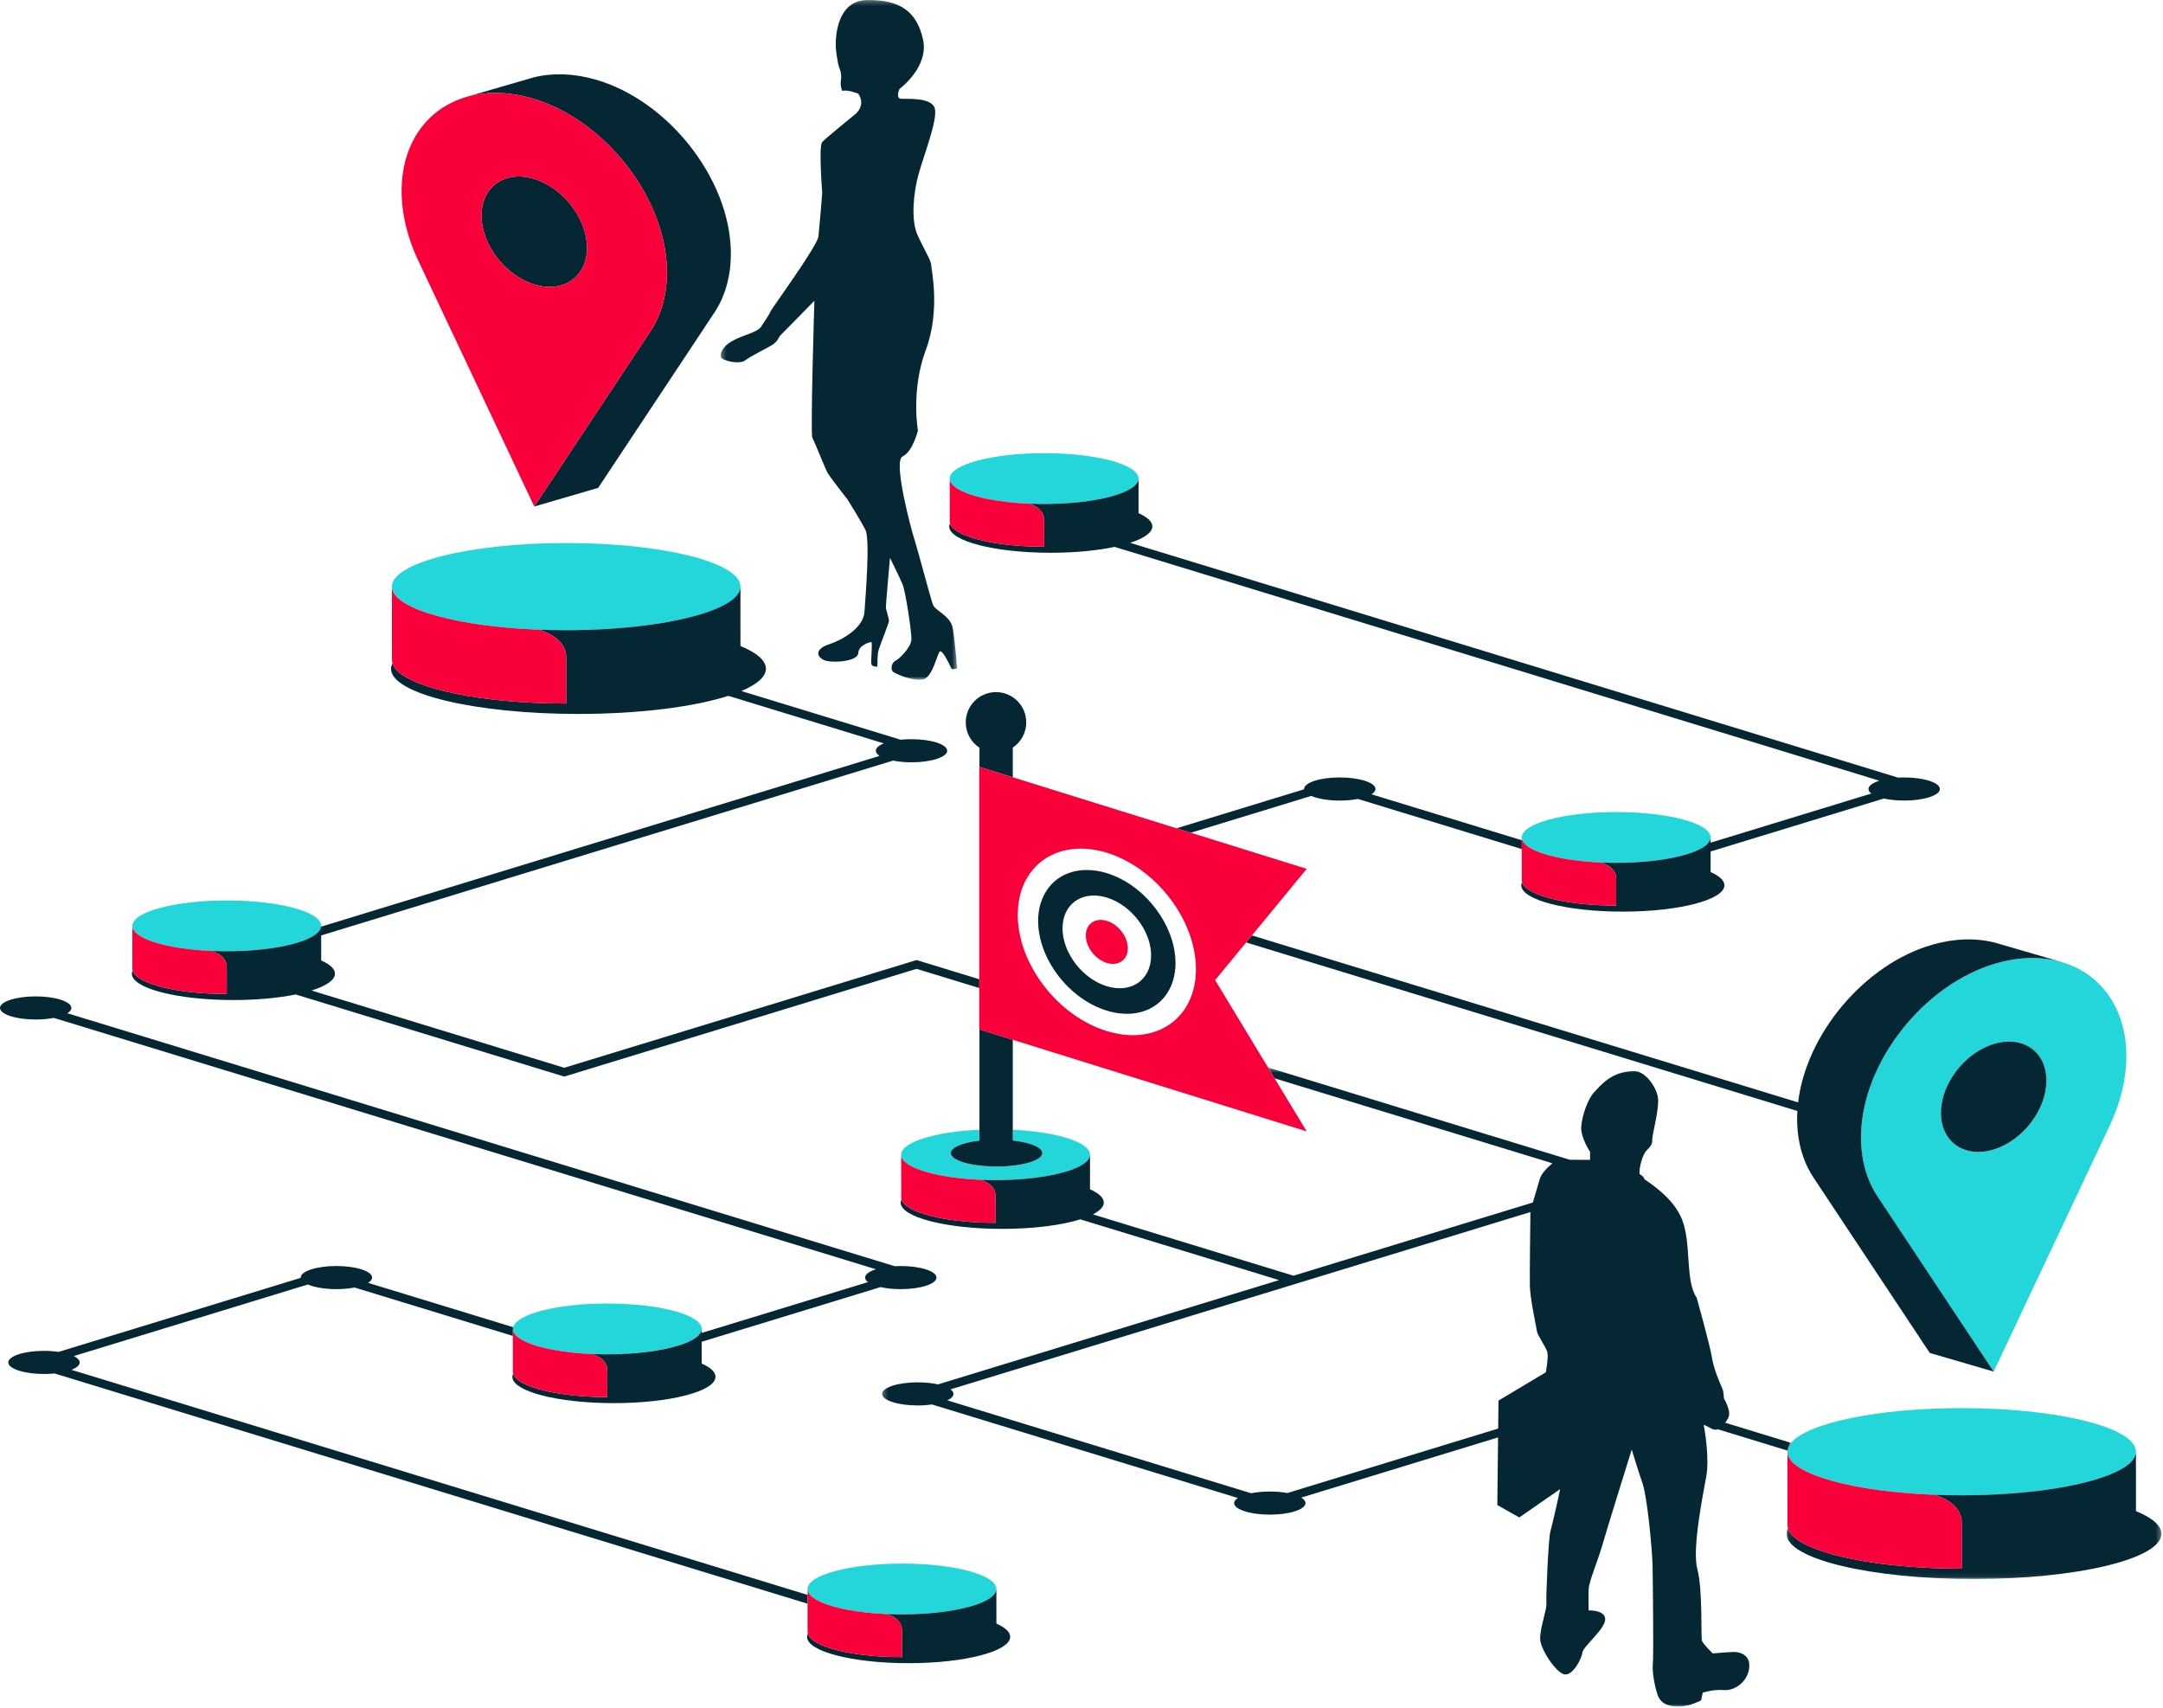
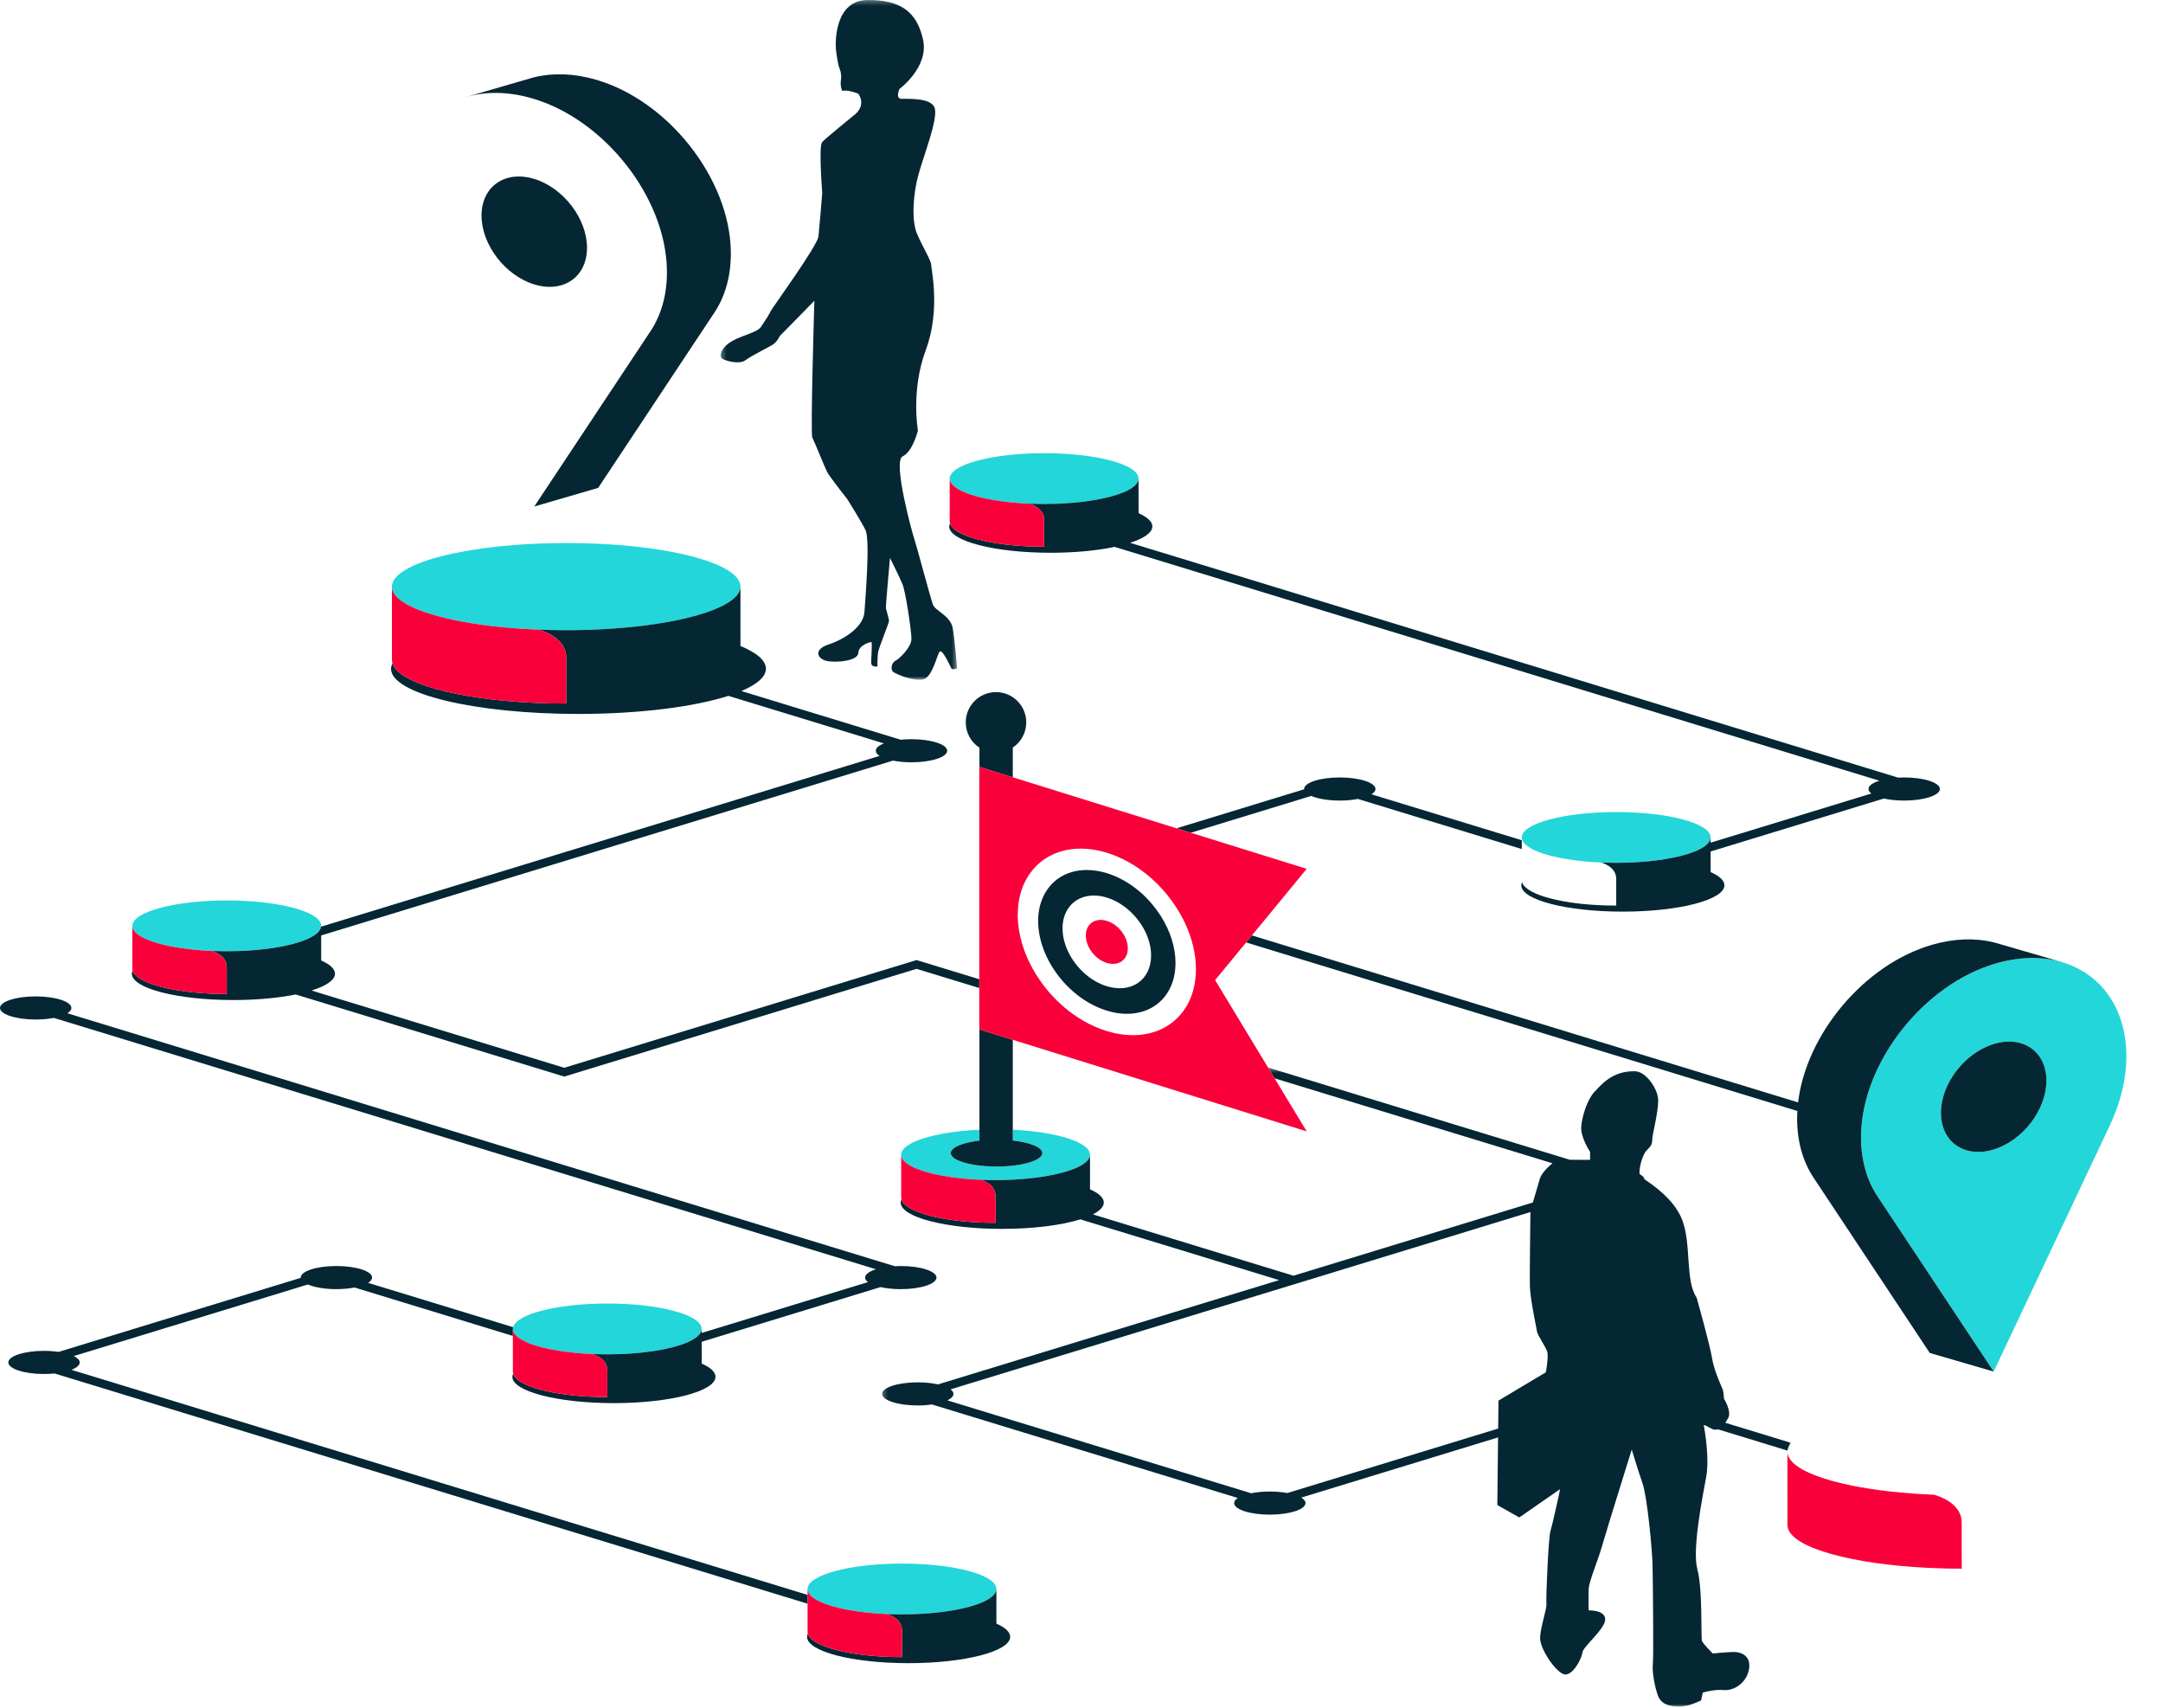
<svg xmlns="http://www.w3.org/2000/svg" height="349" viewBox="0 0 442 349" width="442">
  <mask id="a" fill="#fff">
    <path d="m.274.281h48.302v138.903h-48.302z" fill="#fff" fill-rule="evenodd" />
  </mask>
  <mask id="b" fill="#fff">
    <path d="m.252.411h185.744v130.589h-185.744z" fill="#fff" fill-rule="evenodd" />
  </mask>
  <mask id="c" fill="#fff">
-     <path d="m.075.9h76.604v26.032h-76.604z" fill="#fff" fill-rule="evenodd" />
-   </mask>
+     </mask>
  <g fill="none" fill-rule="evenodd" transform="translate(0 -1)">
    <path d="m407.401 214.327c5.951-1.821 10.776 1.53 10.776 7.482 0 5.953-4.825 12.253-10.776 14.074-5.952 1.819-10.777-1.53-10.777-7.483 0-5.952 4.825-12.254 10.777-14.073zm-.001 66.936.001.001 23.742-50.323c2.144-4.539 3.367-9.376 3.367-14.124 0-9.834-5.237-16.837-13.071-19.194-3.959-1.191-8.578-1.2-13.523.22-14.755 4.237-27.319 20.137-27.619 34.985-.101 4.991 1.132 9.277 3.362 12.63z" fill="#23d6d9" />
-     <path d="m400.857 288.724c-17.175.007-31.508 3.055-34.861 7.104-.424.512-.663 1.041-.72 1.581-.009.079-.024.157-.024.237 0 .002.001.003.001.005v-.004c0 .307.062.611.184.91.061.147.139.294.227.438.027.044.058.088.088.131.07.106.146.21.232.314.036.044.072.089.11.133.105.118.22.236.343.352.024.024.046.047.071.07.156.143.326.284.508.422.033.027.071.052.106.078.153.113.315.226.487.337.053.035.106.069.161.103.179.113.367.225.565.335.038.021.075.043.114.065.495.271 1.043.535 1.64.79.042.018.086.037.129.054.27.114.549.226.838.336.037.015.074.029.112.043 1.003.378 2.12.736 3.336 1.07.027.008.053.015.08.022 1.232.337 2.567.65 3.992.935.019.004.038.008.056.012.469.094.948.185 1.436.273.005 0 .011.001.017.002.612.111 1.239.215 1.879.316l.039.006c1.266.198 2.584.376 3.95.533.049.006.097.011.146.017.769.087 1.557.166 2.354.239 1.004.093 2.023.178 3.066.248.051.004.101.007.151.011.989.065 2 .116 3.021.16.164.008.32.019.485.026l-.004-.009c1.824.073 3.682.12 5.589.12.035 0 .07.001.104.001.019 0 .037-.001.056-.001 1.407 0 2.79-.027 4.153-.068v.003c3.835-.114 7.483-.381 10.846-.775 12.138-1.423 20.552-4.506 20.55-8.081-.002-4.919-15.945-8.902-35.613-8.894" fill="#23d6d9" />
    <path d="m115.691 111.957c-19.665.008-35.606 4.003-35.604 8.922v.005-.004c0 .307.063.611.184.91.061.148.139.294.228.439.026.044.057.087.087.131.07.105.147.209.232.313.036.045.072.089.111.133.105.118.219.236.342.353.025.023.047.047.072.07.156.142.325.283.507.422.034.026.071.051.107.077.153.114.315.226.486.338.053.034.107.069.161.102.18.113.368.225.566.335.038.022.074.044.113.065.496.271 1.043.535 1.64.79.043.019.086.037.129.055.271.113.549.226.838.336.038.014.074.028.113.042 1.003.378 2.12.736 3.336 1.071.026.007.052.014.079.021 1.233.337 2.568.65 3.993.936.018.004.038.008.055.011.47.094.948.185 1.436.273.006 0 .012.002.017.003.612.11 1.239.215 1.879.315.014.002.027.004.04.007 1.265.197 2.584.375 3.95.532.048.006.096.011.145.017.769.087 1.558.166 2.354.239 1.004.094 2.023.178 3.066.248l.152.011c1.147.076 2.316.139 3.506.186l-.004-.009c1.824.073 3.681.121 5.589.121h.104.055c1.408-.001 2.79-.027 4.153-.068v.003c3.836-.115 7.484-.381 10.846-.775 12.139-1.424 20.552-4.507 20.55-8.081-.002-4.92-15.945-8.903-35.613-8.895" fill="#23d6d9" />
    <path d="m213.359 93.601c-10.655.005-19.293 2.333-19.292 5.199v.002-.002c.001.179.034.356.101.531.048.13.123.258.207.385.019.03.041.061.062.091.091.124.193.247.317.367.015.015.035.031.051.046.115.108.243.215.382.319.039.03.078.06.12.09.158.113.328.223.515.332.043.026.091.05.135.075.16.09.328.177.506.264.061.03.121.06.184.09.214.099.441.196.677.292.076.03.156.06.234.09.194.074.395.147.603.218.081.028.161.057.244.085.262.086.535.169.815.25.109.031.219.062.329.092.23.063.466.125.706.185.092.023.18.046.274.069.309.074.628.144.953.212.127.027.254.052.383.078.137.028.278.053.418.079.612.116 1.244.225 1.906.321.007.001.013.002.02.003.666.096 1.36.179 2.07.255.146.015.293.031.441.045.425.042.859.079 1.297.113.153.012.302.025.455.036.593.041 1.195.077 1.809.103l-.002-.005c.988.043 1.994.07 3.027.07.02 0 .038.001.057.001.01 0 .019-.001.03-.001.763 0 1.512-.015 2.25-.04v.002c2.078-.066 4.055-.221 5.877-.451 6.577-.83 11.135-2.626 11.134-4.709-.001-2.866-8.639-5.186-19.295-5.182" fill="#23d6d9" />
    <path d="m330.259 166.929c-10.655.004-19.292 2.332-19.291 5.198v.003-.002c0 .179.034.356.101.53.048.13.122.258.207.385.019.031.04.061.062.092.091.124.193.246.317.367.015.015.035.031.051.046.115.108.242.214.382.318.039.031.078.061.12.091.157.112.327.223.513.331.045.026.094.052.14.078.158.088.326.175.502.261.061.031.122.061.185.09.214.1.44.197.677.292.076.031.156.061.234.091.194.074.395.146.602.218.082.028.161.056.245.084.262.086.534.17.815.251.108.031.219.061.329.092.23.063.465.124.706.185.092.022.18.046.274.068.307.074.626.144.951.212.127.027.257.053.388.08.135.027.275.052.413.077.611.116 1.242.225 1.902.321.009.001.018.003.028.004.665.096 1.359.179 2.069.255.145.015.292.03.438.045.428.042.863.079 1.303.113.15.012.297.025.449.035.062.005.127.007.19.011.533.036 1.07.07 1.621.093l-.002-.005c.987.042 1.994.07 3.027.07h.057.03c.762 0 1.511-.016 2.249-.04v.002c2.078-.067 4.056-.222 5.877-.452 5.21-.657 9.143-1.921 10.557-3.453.371-.402.578-.822.578-1.255-.001-2.866-8.64-5.187-19.296-5.182" fill="#23d6d9" />
    <path d="m206.959 231.844v2.201c3.523.394 6.031 1.394 6.031 2.568 0 1.519-4.187 2.75-9.353 2.75-.219 0-.433-.006-.649-.01-4.861-.098-8.705-1.285-8.705-2.74 0-1.156 2.428-2.143 5.864-2.55v-2.225c-9.083.425-16 2.552-15.999 5.115v.003-.002c0 .179.035.356.101.531.049.13.122.258.207.385.021.03.04.06.063.091.09.124.194.246.317.367.016.016.035.031.052.047.114.108.242.213.381.318.04.03.079.06.12.09.158.113.328.224.513.332.044.026.092.051.138.076.159.09.327.177.505.263.06.03.12.06.183.089.213.1.44.197.677.293.077.03.158.06.238.091.192.073.392.146.598.217.082.028.161.056.245.084.262.087.536.17.817.251.107.032.218.062.328.092.228.063.464.125.704.185.093.023.183.046.276.069.309.074.628.144.953.212.126.027.253.053.381.078.137.028.28.053.42.079.612.116 1.243.225 1.906.321.006.001.012.002.019.003.667.097 1.362.18 2.073.255.145.015.289.03.436.045.426.042.861.079 1.301.113.152.012.3.025.455.036.568.04 1.147.073 1.736.099.024.002.047.004.071.005l-.002-.006c.988.043 1.995.071 3.029.071h.055.031c.762-.001 1.511-.017 2.25-.041v.002c2.078-.066 4.054-.221 5.877-.451 2.875-.363 5.364-.91 7.255-1.586.001 0 .003-.001.004-.001 2.433-.869 3.875-1.95 3.875-3.122-.002-2.542-6.803-4.651-15.777-5.093" fill="#23d6d9" />
    <path d="m124.09 267.357c-10.204.004-18.535 2.141-19.225 4.839-.03.119-.067.238-.066.359v.001c0 .179.033.356.1.53.048.13.123.258.207.385.02.031.041.062.062.092.092.124.194.246.318.367.015.016.035.031.051.046.114.108.242.214.381.318.017.013.034.026.051.039.023.017.046.035.07.051.157.114.328.224.514.332.043.027.092.051.137.077.158.088.327.176.504.262.061.031.121.061.184.09.214.1.441.197.677.292.076.03.157.061.235.091.194.074.395.146.602.218.082.028.161.056.245.085.262.086.534.169.815.25.108.031.218.061.329.092.229.063.465.124.706.185.091.022.18.046.273.068.309.075.629.145.954.213.126.027.254.052.382.078.137.028.279.052.418.078.612.117 1.244.225 1.906.322.007.001.014.002.02.003.078.01.164.018.242.029.592.083 1.201.159 1.828.226.146.015.293.031.441.045.426.041.859.079 1.297.113.153.012.302.025.456.036.593.041 1.195.077 1.808.103l-.002-.005c.988.043 1.994.07 3.028.07.019 0 .037.001.056.001.011 0 .02-.001.03-.001.763 0 1.512-.016 2.25-.04v.002c2.078-.067 4.056-.222 5.877-.451 5.579-.704 9.693-2.105 10.818-3.784.2-.3.317-.609.317-.925-.001-2.866-8.64-5.187-19.296-5.182" fill="#23d6d9" />
-     <path d="m46.333 184.996c-10.655.004-19.292 2.332-19.291 5.198v.003-.002c0 .179.034.356.101.53.048.13.122.258.207.385.019.031.04.061.062.092.091.124.193.246.317.367.015.015.035.031.051.046.115.108.243.214.382.318.039.031.078.061.12.091.158.112.328.223.514.332.044.025.093.05.138.076.158.089.327.176.503.262.061.03.122.06.184.09.215.1.441.197.678.292.076.031.157.061.236.091.194.074.393.146.6.217.082.029.16.057.245.085.262.086.535.17.816.251.108.031.218.061.327.091.23.064.465.125.706.185.092.023.181.047.276.07.307.074.628.144.952.212.127.027.254.052.383.078.137.027.278.053.418.079.612.116 1.244.224 1.906.32.006.001.013.003.02.004.666.096 1.36.179 2.07.255.146.015.293.03.441.045.425.042.859.079 1.297.113.153.012.302.025.455.035.593.042 1.195.078 1.809.104l-.002-.005c.987.042 1.994.07 3.027.07h.057.03c.763 0 1.512-.016 2.249-.04v.002c2.079-.067 4.056-.222 5.878-.452 6.392-.806 10.863-2.526 11.11-4.534.008-.058.024-.115.024-.174-.001-2.866-8.64-5.187-19.296-5.182" fill="#23d6d9" />
+     <path d="m46.333 184.996c-10.655.004-19.292 2.332-19.291 5.198v.003-.002c0 .179.034.356.101.53.048.13.122.258.207.385.019.031.04.061.062.092.091.124.193.246.317.367.015.015.035.031.051.046.115.108.243.214.382.318.039.031.078.061.12.091.158.112.328.223.514.332.044.025.093.05.138.076.158.089.327.176.503.262.061.03.122.06.184.09.215.1.441.197.678.292.076.031.157.061.236.091.194.074.393.146.6.217.082.029.16.057.245.085.262.086.535.17.816.251.108.031.218.061.327.091.23.064.465.125.706.185.092.023.181.047.276.07.307.074.628.144.952.212.127.027.254.052.383.078.137.027.278.053.418.079.612.116 1.244.224 1.906.32.006.001.013.003.02.004.666.096 1.36.179 2.07.255.146.015.293.03.441.045.425.042.859.079 1.297.113.153.012.302.025.455.035.593.042 1.195.078 1.809.104l-.002-.005c.987.042 1.994.07 3.027.07h.057.03c.763 0 1.512-.016 2.249-.04c2.079-.067 4.056-.222 5.878-.452 6.392-.806 10.863-2.526 11.11-4.534.008-.058.024-.115.024-.174-.001-2.866-8.64-5.187-19.296-5.182" fill="#23d6d9" />
    <path d="m184.31 320.494c-10.654.004-19.292 2.332-19.291 5.198v.003-.003c0 .18.034.357.1.531.049.13.123.258.207.385.02.031.041.061.063.091.091.124.194.247.317.367.016.016.035.032.051.046.115.109.243.215.382.319.04.031.078.061.12.09.158.113.328.224.514.332.044.026.092.051.138.077.159.088.327.176.503.262.062.031.122.061.185.09.214.1.44.196.678.292.075.03.155.061.233.09.195.074.395.147.603.219.082.028.16.056.244.084.262.086.535.17.816.251.108.031.218.061.328.091.23.064.465.125.707.186.091.022.179.046.273.068.308.074.626.144.95.212.129.028.258.053.389.079.135.028.275.052.414.078.61.116 1.241.224 1.901.321.009.001.018.003.028.004.459.066.95.119 1.432.175.214.026.418.056.637.08.146.015.291.03.438.045.427.041.863.079 1.303.113.15.012.298.024.449.035.396.028.802.049 1.207.069.202.011.399.026.603.034l-.002-.004c.988.042 1.995.07 3.029.07h.056.03c.762 0 1.512-.016 2.25-.04v.002c2.078-.067 4.055-.222 5.877-.451 6.576-.83 11.135-2.626 11.135-4.709-.002-2.867-8.641-5.187-19.297-5.182" fill="#23d6d9" />
    <g fill="#052633">
      <path d="m.346 73.289c.279.696 3.759 1.531 4.941.626 1.184-.904 4.455-2.505 5.498-3.132 1.045-.626 1.532-1.809 1.532-1.809l7.099-7.238s-.836 27.212-.418 27.978c.418.765 2.506 5.985 2.993 6.959.488.975 4.175 5.638 4.175 5.638s2.715 4.315 3.69 6.264c.974 1.948 0 13.78-.209 16.773-.209 2.992-3.967 5.498-7.308 6.611-3.341 1.114-2.227 3.062-.209 3.411 2.019.347 6.195-.07 6.264-1.671.069-1.6 2.366-2.227 2.644-2.227.279 0-.069 3.619 0 4.384.07.766 1.253.627 1.253.627s0-2.018.14-2.923c.139-.905 2.227-5.916 2.227-6.403s-.557-2.227-.626-2.575c-.071-.348.835-10.3.835-10.3s1.948 3.897 2.575 5.428c.626 1.531 1.809 9.465 1.809 11.136 0 1.67-2.506 4.106-3.271 4.454-.766.348-1.113 1.809-.417 2.297.695.487 3.967 1.879 5.985 1.531 2.019-.348 2.923-5.151 3.48-5.707.556-.557 2.157 2.993 2.366 3.41s1.183 0 1.183 0-.418-5.429-.87-8.108c-.453-2.68-3.584-3.584-4.071-4.907-.487-1.322-3.55-12.805-3.828-13.502-.278-.695-4.454-15.798-2.366-16.773 2.088-.974 3.132-5.289 3.132-5.289s-1.462-8.212 1.6-16.425c3.063-8.212 1.113-16.494 1.113-17.399s-1.6-3.41-2.853-6.264c-1.252-2.853-.835-8.352.279-12.318 1.113-3.967 3.827-10.857 3.34-13.293-.486-2.436-5.637-2.019-6.89-2.088-1.253-.07-.348-2.019-.348-2.019s6.055-4.454 4.802-10.091c-1.252-5.637-4.593-8.143-11.344-8.073-6.751.069-6.542 8.699-6.472 9.813.069 1.113.486 3.48.625 3.828.139.347.627 1.391.418 2.714-.208 1.322.279 2.227.279 2.227 1.043-.348 3.271.557 3.271.557 1.671 2.505-.696 4.245-.696 4.245s-5.915 4.802-6.681 5.638c-.766.835 0 10.091 0 10.369 0 .279-.557 6.96-.766 8.909s-9.604 14.824-9.743 15.242c-.14.417-1.253 2.157-2.018 3.271-.766 1.113-3.759 1.67-5.847 2.853s-2.575 2.645-2.297 3.341" mask="url(#a)" transform="translate(147 .719)" />
      <path d="m115.182 277.149.02.007c.584.081 1.19.153 1.808.219-.627-.067-1.236-.143-1.828-.226" />
      <path d="m105.918 274.295c.016.012.027.024.043.036l.008.002c-.017-.013-.034-.025-.051-.038" />
      <path d="m10.994 208.991 168.01 51.365c-1.369.431-2.223 1.03-2.223 1.696 0 .329.205.643.582.926l-33.976 10.389-.001-.827c0 .315-.117.624-.318.924v.001c-1.124 1.678-5.238 3.079-10.817 3.783-1.821.229-3.799.385-5.877.451v-.002c-.738.024-1.487.04-2.25.04-.01 0-.02.001-.03.001-.019 0-.037-.001-.056-.001-1.034 0-2.04-.027-3.028-.07l.002.006c-.614-.027-1.215-.063-1.808-.104.593.041 1.194.077 1.808.104 0 0 3.082.773 3.084 3.313v1.954l.002 3.531c-.708 0-1.407-.01-2.094-.03-8.699-.249-15.667-2.054-16.98-4.361-.075-.132-.125-.266-.162-.4-.102.216-.161.436-.161.66.001 2.968 9.293 5.372 20.756 5.367 11.461-.005 20.752-2.416 20.75-5.385 0-.986-1.029-1.909-2.818-2.703l-.002-4.452 36.539-11.17c1.175.263 2.601.418 4.142.418 4.03 0 7.296-1.058 7.296-2.363 0-1.303-3.266-2.361-7.296-2.361-.423 0-.833.014-1.235.038l-169.064-51.688c.516-.325.815-.692.815-1.082 0-1.303-3.268-2.361-7.296-2.361-4.03 0-7.288 1.058-7.288 2.361 0 1.305 3.258 2.363 7.288 2.363 1.352 0 2.618-.122 3.706-.331" />
      <path d="m176.658 330.452-.062-.02c-.483-.056-.973-.109-1.433-.175.486.07.984.135 1.495.195" />
      <path d="m165.022 326.894-150.429-45.992c1.056-.41 1.692-.937 1.692-1.512 0-.48-.447-.927-1.21-1.301l47.833-14.623c1.329.574 3.438.949 5.83.949 1.356 0 2.622-.122 3.71-.332l32.351 9.892v-1.417-.002-.001c-.001-.121.036-.24.067-.359l-29.645-9.065c.516-.322.815-.689.815-1.08 0-1.303-3.268-2.36-7.298-2.36-4.029 0-7.288 1.057-7.288 2.36 0 .021.008.038.009.059l-49.482 15.128c-.914-.133-1.925-.209-2.988-.209-4.03 0-7.289 1.058-7.289 2.361 0 1.305 3.259 2.363 7.289 2.363.751 0 1.473-.038 2.155-.106l153.878 47.045z" />
      <path d="m47.7 205.345c4.8-.002 9.206-.43 12.722-1.14l54.876 16.777 71.999-22.013 12.816 3.919v-1.798l-12.816-3.918-71.999 22.01-51.635-15.786c2.989-.933 4.788-2.13 4.788-3.436 0-.987-1.03-1.909-2.819-2.703l-.001-5.113 116.844-35.723c1.102.217 2.393.344 3.78.344 4.03 0 7.296-1.056 7.296-2.361s-3.266-2.363-7.296-2.363c-.771 0-1.515.04-2.21.112l-32.541-9.949c3.183-1.347 5.01-2.903 5.009-4.564 0-1.692-1.901-3.276-5.203-4.639l-.005-12.15c.001 3.573-8.411 6.657-20.547 8.081h-.003c-3.363.394-7.011.661-10.847.775v-.003c-1.362.041-2.745.068-4.152.069h-.056c-.035 0-.069-.001-.104-.001-1.908 0-3.765-.048-5.588-.12l.004.008v.001.001s5.688 1.327 5.69 5.686l.002 3.354.002 6.061c-1.306 0-2.595-.018-3.864-.052-16.055-.427-28.915-3.525-31.338-7.486-.138-.226-.231-.455-.299-.686-.189.371-.297.748-.297 1.132.002 5.096 17.15 9.22 38.307 9.213 12.517-.005 23.631-1.456 30.619-3.697l31.786 9.719c-1.032.408-1.651.93-1.651 1.498 0 .378.283.735.771 1.054l-114.11 34.887-.001-.167c0 .058-.016.116-.024.174-.247 2.008-4.718 3.727-11.11 4.534-1.822.23-3.799.385-5.878.452v-.003c-.737.025-1.486.04-2.249.04-.011 0-.021.001-.03.001-.02 0-.037-.001-.057-.001-1.033 0-2.04-.028-3.027-.07l.002.005v.001s3.082.773 3.083 3.313l.001 1.954.001 3.532c-.708 0-1.406-.011-2.093-.031-8.699-.249-15.668-2.053-16.981-4.361-.074-.132-.125-.266-.162-.4-.101.216-.16.436-.16.659 0 2.97 9.293 5.373 20.755 5.368" />
      <path d="m135.888 62.686-9.68 5.788-.062 5.713-43.075 13.17c-1.061-.195-2.287-.307-3.591-.307-1.404 0-2.706.129-3.816.353l-62.075-18.981c.785-.377 1.245-.831 1.245-1.319 0-.33-.211-.644-.588-.93l118.489-36.225c-.026 1.939-.165 12.775-.113 15.134.059 2.592 1.341 8.5 1.458 9.284.118.784 1.808 3.135 2.1 4.16.291 1.025-.292 4.16-.292 4.16m38.485 57.153c-1.341 0-4.374.302-4.374.302s-1.982-1.93-2.215-2.593.175-10.55-.933-14.59c-1.109-4.039 1.05-14.77 1.808-18.93.705-3.872-.356-9.776-.506-10.574l.384.118c.233.124.599.318 1.183.629.491.261.935.279 1.335.14l14.222 4.349c.056-.54.296-1.068.719-1.581l-13.447-4.11c.22-.318.419-.653.6-.968.758-1.326-.875-3.98-.875-3.98s0-1.326-.35-2.109c-.349-.784-1.75-3.919-2.099-6.271-.35-2.351-3.114-12.214-3.114-12.214-2.421-3.546-1.009-11.055-3.025-16.061-1.637-4.06-5.793-6.885-7.629-8.141-.072-.388-.432-.75-1.013-1.065-.173-1.178.602-3.965 1.379-4.769.907-.938 1.21-1.251 1.21-2.294s1.211-5.423 1.211-7.926-2.586-6.049-4.842-6.049c-4.685 0-6.86 2.873-8.201 4.26-1.342 1.386-2.508 4.823-2.683 7.053-.174 2.231 1.808 5.185 1.808 5.185v1.628s-2.246-.023-4.131-.012l-61.676-18.855 1.337 2.208 56.787 17.362c-1.017.793-2.297 2.155-2.58 3.156-.256.909-.95 3.247-1.43 4.859l-48.918 14.956-40.99-12.532c1.417-.728 2.234-1.548 2.234-2.419-.001-.986-1.031-1.909-2.82-2.703l-.002-7.079c0 1.171-1.442 2.252-3.875 3.121-.001.001-.003.001-.004.002-1.892.675-4.38 1.222-7.254 1.585h-.002c-1.822.23-3.799.385-5.877.452v-.002c-.738.024-1.487.039-2.25.04-.01 0-.02 0-.03 0-.019 0-.037 0-.056 0-1.034 0-2.041-.028-3.028-.07l.002.005c-.025-.001-.047-.003-.072-.004-.001 0-.002 0-.002 0 .025.001.049.003.074.004v.001s3.082.772 3.083 3.312l.001 1.955.001 3.531c-.707 0-1.406-.01-2.094-.03-8.698-.249-15.666-2.054-16.979-4.362-.075-.132-.125-.265-.162-.399-.102.216-.161.435-.161.659.001 2.969 9.293 5.372 20.755 5.368 6.42-.003 12.156-.761 15.963-1.949l40.602 12.413-69.693 21.308c-1.176-.263-2.603-.418-4.141-.418-4.03 0-7.286 1.057-7.286 2.362 0 1.306 3.256 2.361 7.286 2.361 1.04 0 2.027-.071 2.923-.199l62.484 19.106c-.477.313-.753.666-.753 1.04 0 1.305 3.259 2.363 7.288 2.363 4.03 0 7.296-1.058 7.296-2.363 0-.407-.317-.788-.872-1.12l40.222-12.298-.151 13.823 4.49 2.532 8.338-5.788-.35 1.688s-1.224 5.546-1.632 6.933c-.409 1.387-.933 13.626-.817 14.772.117 1.145-1.282 4.882-1.282 7.113s3.323 7.114 5.015 7.355c1.691.242 3.498-3.256 3.615-4.461.116-1.206 4.606-4.762 4.665-6.753.058-1.989-3.382-1.868-3.382-1.868s-.059-2.773 0-4.341c.058-1.568 1.982-6.089 2.74-8.802s6.065-19.714 6.065-19.714 1.224 4.039 2.216 6.933c.991 2.893 1.982 13.806 2.04 16.639.058 2.834.234 18.57.058 20.197-.175 1.627.35 4.522.991 6.391.642 1.868 2.45 2.411 4.514 2.355 2.065-.058 4.35-1.27 4.35-1.27l.348-1.59s2.217-.701 4.317-.52c2.099.18 4.665-1.507 5.131-4.281.466-2.773-1.691-3.497-3.032-3.497" mask="url(#b)" transform="translate(180 218.719)" />
      <path d="m325.371 177.141c.069.005.137.011.207.016l-.018-.005c-.062-.005-.127-.007-.189-.011" />
      <path d="m267.944 163.635c1.329.574 3.439.949 5.83.949 1.357 0 2.622-.122 3.71-.331l33.484 10.237-.001-1.799-30.71-9.389c.516-.325.815-.691.815-1.08 0-1.305-3.268-2.363-7.298-2.363-4.028 0-7.288 1.058-7.288 2.363 0 .018.008.036.01.056l-26.074 7.972 2.915.908z" />
      <path d="m367.432 226.259-111.605-34.122-1.184 1.437 112.642 34.438c-.02.335-.04.671-.046 1.005-.102 4.991 1.131 9.277 3.361 12.63l23.742 35.808 13.059 3.808-23.741-35.805c-2.23-3.353-3.463-7.639-3.362-12.63.3-14.848 12.863-30.748 27.618-34.985 4.946-1.42 9.565-1.411 13.524-.22.004-.001.013-.003.013-.003l-13.656-3.965c-.106-.028-.206-.063-.311-.089l-.081-.026-.013.008c-3.731-.915-7.997-.819-12.536.486-13.844 3.974-25.758 18.219-27.424 32.225" />
      <path d="m407.401 214.327c-5.952 1.819-10.777 8.121-10.777 14.073 0 5.953 4.825 9.302 10.777 7.483 5.951-1.821 10.776-8.121 10.776-14.074 0-5.952-4.825-9.303-10.776-7.482" />
      <path d="m71.477 13.05-.006-12.15c.002 3.573-8.41 6.656-20.547 8.081-.002 0-.002 0-.003-.001-3.363.394-7.011.661-10.846.775v-.003c-1.364.041-2.746.069-4.153.069-.019 0-.037 0-.056 0-.035 0-.069 0-.104 0-1.907 0-3.765-.048-5.589-.121l.004.009c-.165-.007-.321-.018-.485-.026l.017.006c.157.007.311.014.468.021h.001s5.688 1.327 5.69 5.687l.002 3.353.003 6.061c-1.307.001-2.595-.018-3.865-.051-16.055-.428-28.916-3.525-31.338-7.486-.138-.226-.23-.455-.299-.686-.189.37-.296.747-.296 1.131.002 5.097 17.15 9.221 38.306 9.213 21.154-.008 38.301-4.147 38.299-9.243-.001-1.693-1.902-3.277-5.203-4.639" mask="url(#c)" transform="translate(365 296.719)" />
      <path d="m108.662 21.076c14.754 4.238 27.318 20.138 27.617 34.985.102 4.991-1.132 9.277-3.361 12.63l-23.74 35.805 13.058-3.807 23.742-35.808c2.229-3.354 3.463-7.639 3.362-12.631-.299-14.845-12.864-30.747-27.617-34.983-4.54-1.305-8.805-1.4-12.538-.486l-.011-.008-.082.026c-.106.026-.205.062-.311.09l-13.656 3.964s.01.003.014.003c3.959-1.191 8.578-1.2 13.523.22" />
      <path d="m119.953 51.633c0-5.952-4.825-12.254-10.777-14.073-5.952-1.821-10.777 1.531-10.777 7.482 0 5.953 4.825 12.254 10.777 14.074s10.777-1.53 10.777-7.483" />
      <path d="m214.727 113.951c4.943-.002 9.477-.454 13.041-1.203l156.273 47.777c-1.369.43-2.224 1.03-2.224 1.697 0 .329.207.642.584.925l-32.845 10.042-.001-1.077c0 .433-.207.852-.578 1.254-1.414 1.532-5.347 2.797-10.557 3.454-1.821.23-3.798.385-5.877.452v-.003c-.738.025-1.487.04-2.249.041h-.03c-.019 0-.037-.001-.057-.001-1.033 0-2.04-.027-3.027-.069l.002.004v.001s3.082.773 3.083 3.313l.001 1.955.001 3.531c-.708 0-1.405-.011-2.094-.03-8.698-.25-15.667-2.054-16.979-4.362-.074-.132-.125-.265-.162-.4-.102.217-.16.436-.16.659.001 2.97 9.292 5.373 20.754 5.368 11.462-.004 20.752-2.415 20.751-5.385 0-.986-1.03-1.909-2.819-2.703l-.001-4.202 35.404-10.824c1.178.263 2.604.419 4.145.419 4.03 0 7.296-1.058 7.296-2.362 0-1.305-3.266-2.363-7.296-2.363-.423 0-.833.016-1.235.038l-156.931-47.979c2.834-.92 4.538-2.084 4.537-3.352 0-.987-1.03-1.909-2.818-2.703l-.003-7.079c.001 2.081-4.558 3.878-11.134 4.708h-.001c-1.822.23-3.799.385-5.877.451v-.002c-.738.025-1.487.04-2.25.04-.011 0-.021.001-.03.001-.019 0-.037-.001-.057-.001-1.033 0-2.039-.028-3.027-.07l.002.005v.001s3.082.773 3.083 3.313l.001 1.954.002 3.531c-.708.001-1.407-.01-2.094-.03-8.699-.249-15.668-2.053-16.98-4.361-.075-.132-.126-.266-.163-.4-.101.216-.16.436-.16.659 0 2.97 9.293 5.372 20.756 5.368" />
      <path d="m203.609 332.755-.002-7.079c0 2.081-4.558 3.878-11.134 4.708h-.001c-1.822.229-3.799.385-5.877.451v-.002c-.738.025-1.488.04-2.25.04h-.03-.056c-1.034 0-2.041-.028-3.029-.07l.002.005c-.204-.009-.4-.024-.602-.034-.002.001-.005.001-.007.002.204.01.404.024.61.033 0 0 3.082.773 3.083 3.313l.001 1.954.001 3.532c-.707 0-1.405-.011-2.094-.031-.543-.015-1.08-.037-1.609-.064-.514-.028-1.021-.06-1.519-.097-.159-.013-.311-.027-.468-.04-.336-.028-.672-.056-.999-.088-.189-.019-.372-.041-.556-.061-.288-.032-.577-.062-.858-.097-.195-.024-.384-.052-.577-.078-.26-.035-.521-.07-.776-.109-.192-.029-.38-.06-.568-.091-.245-.04-.488-.08-.725-.123-.185-.034-.365-.069-.546-.104-.227-.044-.453-.089-.672-.136-.178-.037-.35-.076-.523-.116-.212-.048-.421-.097-.625-.148-.166-.041-.327-.083-.488-.126-.197-.053-.389-.107-.578-.161-.153-.045-.304-.09-.453-.137-.18-.056-.355-.114-.527-.173-.14-.048-.279-.096-.414-.145-.165-.061-.322-.123-.478-.185-.125-.051-.25-.101-.368-.152-.15-.066-.29-.132-.43-.2-.107-.051-.217-.103-.318-.156-.134-.07-.256-.141-.378-.214-.09-.052-.183-.104-.266-.158-.12-.076-.223-.155-.328-.233-.069-.051-.145-.102-.209-.155-.106-.087-.195-.178-.285-.268-.043-.045-.095-.088-.136-.133-.12-.136-.222-.273-.301-.414-.075-.131-.125-.265-.163-.399-.102.216-.161.436-.161.659.001 2.969 9.292 5.373 20.755 5.368 11.462-.005 20.752-2.416 20.751-5.386 0-.985-1.03-1.909-2.819-2.702" />
      <path d="m194.283 236.613c0 1.455 3.844 2.642 8.705 2.74.216.004.43.01.649.01 5.166 0 9.353-1.231 9.353-2.75 0-1.174-2.508-2.174-6.031-2.568v-2.201-10.318-8.054l-6.813-2.122v9.807 10.681 2.225c-3.435.407-5.863 1.394-5.863 2.55" />
      <path d="m217.127 190.694c0-1.563.395-2.913 1.092-3.982 1.532-2.355 4.519-3.356 7.956-2.305 1.262.386 2.462 1.013 3.553 1.813h.001c3.229 2.371 5.494 6.272 5.494 10.011v.001c0 5.001-4.051 7.816-9.048 6.287-3.124-.956-5.877-3.383-7.503-6.289-.163-.29-.315-.586-.453-.885-.697-1.497-1.092-3.088-1.092-4.651m9.048 16.815c3.876 1.186 7.384.688 9.924-1.077.317-.22.62-.461.906-.72 2.002-1.816 3.204-4.56 3.204-7.955 0-3.241-1.107-6.556-2.949-9.497-.085-.135-.18-.263-.268-.397-.433-.658-.895-1.299-1.399-1.912-.423-.513-.866-1.011-1.333-1.485-.858-.869-1.785-1.667-2.77-2.373-1.638-1.178-3.432-2.102-5.315-2.678-1.454-.445-2.856-.652-4.174-.645-4.175.022-7.499 2.211-8.995 5.841-.252.611-.46 1.255-.603 1.945-.08.388-.148.785-.191 1.197-.048.458-.073.93-.073 1.415 0 3.879 1.571 7.872 4.111 11.191s6.049 5.965 9.925 7.15" />
      <path d="m209.709 148.609c0-3.417-2.768-6.187-6.182-6.187-3.413 0-6.18 2.77-6.18 6.187 0 2.167 1.115 4.071 2.799 5.176v3.92l6.813 2.122v-6.073c1.658-1.11 2.75-2.999 2.75-5.145" />
    </g>
    <g fill="#fa003a">
      <path d="m400.869 315.469-.002-3.354c-.002-4.359-5.689-5.686-5.689-5.686h-.001c-.158-.007-.312-.015-.468-.022-1.029-.044-2.042-.1-3.038-.166-.051-.003-.101-.006-.152-.01-1.044-.071-2.062-.156-3.066-.248-.797-.074-1.585-.152-2.354-.24-.048-.005-.097-.01-.146-.016-1.365-.157-2.684-.335-3.949-.533-.014-.002-.027-.004-.039-.006-.641-.101-1.268-.205-1.88-.316-.006-.001-.012-.002-.017-.003-.488-.088-.967-.178-1.435-.272-.019-.004-.037-.008-.057-.012-1.425-.286-2.76-.598-3.992-.935-.027-.007-.053-.014-.079-.022-1.217-.334-2.333-.692-3.337-1.07-.037-.014-.074-.028-.111-.043-.29-.11-.569-.222-.838-.336-.043-.018-.087-.036-.129-.054-.598-.256-1.146-.519-1.641-.79-.039-.022-.076-.044-.114-.065-.197-.111-.386-.222-.565-.335-.054-.034-.108-.069-.161-.103-.172-.111-.334-.224-.487-.338-.034-.025-.072-.05-.106-.077-.182-.138-.352-.279-.507-.422-.026-.023-.047-.047-.072-.07-.123-.116-.238-.234-.342-.352-.039-.044-.075-.089-.111-.133-.086-.104-.162-.208-.232-.314-.029-.043-.061-.087-.088-.131-.088-.144-.166-.291-.227-.438-.122-.299-.184-.603-.184-.91v.004l.006 14.985c0 .226.045.449.111.671.069.23.161.46.3.685 2.422 3.961 15.282 7.059 31.338 7.487 1.269.033 2.557.052 3.864.051z" />
-       <path d="m109.176 59.116c-5.951-1.821-10.776-8.121-10.776-14.075 0-5.951 4.825-9.302 10.776-7.481 5.952 1.819 10.777 8.121 10.777 14.073 0 5.953-4.825 9.302-10.777 7.483m-.514-38.041c-4.945-1.419-9.564-1.41-13.523-.219-7.834 2.357-13.072 9.36-13.072 19.193 0 4.748 1.223 9.586 3.367 14.125l23.742 50.323.002-.002 23.74-35.804c2.23-3.353 3.463-7.639 3.362-12.63-.299-14.848-12.864-30.748-27.618-34.986" />
      <path d="m115.706 144.763-.002-6.061-.002-3.354c-.002-4.359-5.69-5.686-5.69-5.686v-.001c-1.191-.047-2.359-.111-3.506-.187l-.153-.01c-1.043-.071-2.062-.155-3.066-.248-.796-.074-1.585-.152-2.353-.24-.049-.005-.098-.011-.146-.016-1.365-.157-2.685-.336-3.949-.533-.014-.002-.027-.004-.04-.006-.641-.1-1.268-.206-1.88-.316-.005-.001-.011-.002-.017-.003-.488-.088-.966-.179-1.435-.273-.018-.003-.037-.007-.056-.01-1.425-.286-2.76-.599-3.993-.936-.026-.008-.053-.015-.078-.022-1.217-.334-2.334-.692-3.337-1.07-.038-.014-.074-.028-.112-.043-.289-.11-.568-.222-.838-.336-.043-.018-.086-.036-.129-.054-.597-.256-1.146-.519-1.641-.79-.039-.022-.075-.044-.113-.065-.197-.111-.386-.222-.566-.335-.053-.034-.108-.069-.161-.103-.171-.112-.333-.224-.486-.338-.035-.026-.072-.051-.106-.076-.183-.14-.352-.281-.507-.423-.026-.023-.047-.047-.073-.07-.123-.117-.237-.234-.341-.353-.039-.044-.076-.088-.112-.132-.085-.104-.162-.209-.232-.314-.029-.043-.061-.087-.087-.13-.089-.146-.167-.292-.228-.439-.121-.299-.183-.603-.183-.911v.004l.006 14.985c0 .227.045.45.111.671.068.231.161.46.299.686 2.423 3.961 15.283 7.059 31.338 7.486 1.269.034 2.558.052 3.864.052" />
      <path d="m194.131 107.924c.037.134.088.268.163.399 1.312 2.309 8.28 4.113 16.98 4.362.687.02 1.385.031 2.093.03l-.002-3.531-.001-1.954c-.001-2.54-3.083-3.313-3.083-3.313-.614-.027-1.214-.063-1.808-.104-.154-.011-.303-.024-.455-.036-.439-.034-.872-.071-1.297-.113-.149-.014-.295-.03-.442-.046-.71-.075-1.404-.158-2.07-.254-.007-.001-.013-.002-.019-.003-.663-.097-1.294-.206-1.907-.321-.139-.026-.281-.052-.418-.079-.129-.026-.255-.051-.382-.078-.326-.068-.645-.139-.954-.212-.093-.023-.181-.046-.273-.069-.24-.06-.477-.122-.706-.185-.11-.031-.221-.061-.329-.092-.28-.081-.554-.165-.816-.251-.083-.027-.163-.056-.244-.084-.208-.071-.409-.144-.602-.218-.078-.031-.158-.06-.235-.091-.236-.095-.463-.192-.676-.292-.064-.029-.123-.059-.185-.09-.178-.086-.346-.173-.506-.263-.044-.025-.092-.049-.135-.075-.186-.109-.356-.22-.514-.332-.042-.03-.081-.06-.12-.09-.139-.105-.268-.211-.382-.319-.017-.016-.036-.031-.052-.046-.123-.121-.226-.244-.316-.367-.022-.03-.043-.061-.063-.091-.084-.127-.158-.255-.207-.386-.066-.174-.099-.351-.1-.53v.002l.002 8.731c0 .132.026.262.061.391" />
-       <path d="m330.265 180.558c-.001-2.54-3.083-3.313-3.083-3.313-.543-.024-1.077-.053-1.604-.088-.07-.005-.137-.012-.207-.016-.152-.011-.299-.024-.449-.036-.44-.034-.875-.071-1.303-.113-.146-.015-.292-.03-.438-.045-.71-.076-1.404-.159-2.069-.255-.01-.001-.019-.003-.028-.004-.66-.096-1.291-.205-1.902-.32-.138-.026-.278-.051-.413-.078-.131-.026-.261-.053-.388-.08-.325-.068-.644-.138-.951-.212-.094-.022-.182-.045-.273-.068-.242-.06-.477-.122-.706-.185-.111-.031-.222-.061-.33-.092-.281-.081-.553-.165-.815-.251-.084-.028-.163-.056-.245-.084-.207-.072-.408-.144-.602-.218-.078-.03-.158-.06-.234-.091-.237-.095-.463-.192-.677-.292-.063-.029-.124-.059-.184-.09-.177-.086-.345-.173-.503-.261-.046-.026-.095-.052-.14-.078-.185-.108-.355-.219-.513-.331-.042-.03-.081-.06-.12-.09-.139-.105-.267-.211-.382-.319-.016-.015-.036-.031-.051-.046-.123-.121-.226-.243-.317-.367-.022-.031-.043-.061-.062-.092-.085-.127-.158-.255-.207-.384-.067-.175-.101-.352-.101-.531v.002.56l.001 1.8.002 6.371c0 .132.024.261.061.391.037.134.087.268.162.399 1.312 2.308 8.281 4.113 16.979 4.362.689.02 1.386.03 2.094.03l-.001-3.531z" />
      <path d="m203.445 245.384c-.001-2.54-3.083-3.313-3.083-3.313-.024-.001-.049-.003-.073-.004-.589-.026-1.166-.06-1.735-.1-.154-.011-.302-.024-.455-.036-.439-.034-.875-.071-1.3-.113-.147-.015-.291-.03-.436-.045-.711-.076-1.406-.159-2.073-.255-.007-.001-.013-.002-.02-.003-.662-.096-1.294-.205-1.905-.321-.141-.026-.283-.051-.42-.079-.128-.025-.255-.051-.381-.078-.325-.068-.644-.138-.953-.212-.094-.023-.184-.046-.276-.069-.241-.06-.476-.122-.704-.185-.111-.03-.221-.061-.329-.092-.281-.081-.554-.164-.816-.251-.084-.028-.163-.056-.245-.084-.206-.072-.406-.144-.599-.218-.08-.03-.16-.06-.237-.09-.237-.096-.464-.193-.678-.293-.062-.029-.122-.059-.182-.089-.178-.086-.346-.174-.505-.263-.046-.025-.094-.05-.138-.076-.186-.108-.355-.219-.514-.332-.041-.03-.08-.06-.12-.09-.138-.105-.266-.21-.381-.318-.016-.016-.036-.031-.051-.047-.123-.121-.227-.243-.318-.367-.022-.031-.042-.061-.062-.091-.085-.127-.158-.256-.207-.385-.067-.175-.101-.352-.101-.531v.002l.004 8.731c0 .132.023.262.061.391.037.135.086.268.162.4 1.312 2.308 8.28 4.113 16.978 4.362.689.019 1.387.03 2.094.029l-.001-3.531z" />
      <path d="m124.096 280.986c-.002-2.54-3.084-3.313-3.084-3.313-.613-.027-1.215-.063-1.808-.104-.154-.011-.303-.024-.456-.036-.438-.034-.871-.071-1.297-.112-.148-.015-.294-.031-.441-.046-.618-.066-1.224-.138-1.809-.219-.086-.013-.175-.024-.261-.036-.006-.001-.013-.002-.02-.003-.662-.097-1.294-.205-1.906-.321-.139-.027-.281-.051-.418-.079-.128-.026-.256-.051-.382-.078-.325-.068-.645-.138-.954-.213-.093-.022-.182-.045-.272-.068-.242-.06-.478-.122-.706-.184-.112-.032-.222-.062-.33-.093-.281-.081-.553-.164-.815-.25-.084-.029-.163-.057-.245-.085-.207-.072-.408-.144-.602-.218-.078-.03-.159-.061-.235-.091-.236-.095-.463-.192-.677-.292-.063-.029-.123-.059-.184-.09-.177-.086-.346-.173-.504-.262-.045-.026-.094-.05-.137-.077-.186-.108-.356-.218-.514-.332-.025-.017-.053-.036-.078-.053-.015-.012-.027-.025-.043-.036-.138-.105-.267-.211-.381-.319-.016-.015-.036-.03-.051-.046-.123-.121-.226-.243-.318-.367-.021-.03-.042-.061-.062-.092-.084-.127-.158-.255-.207-.384-.067-.175-.1-.352-.1-.531v.002 1.417l.003 7.314c0 .132.024.261.061.391.037.134.087.268.162.4 1.312 2.307 8.28 4.112 16.979 4.361.688.02 1.386.03 2.094.03l-.002-3.531z" />
      <path d="m46.339 198.625c-.001-2.54-3.083-3.313-3.083-3.313-.614-.027-1.215-.063-1.809-.104-.153-.011-.302-.024-.455-.036-.438-.034-.872-.071-1.297-.113-.148-.015-.294-.03-.441-.045-.71-.076-1.404-.159-2.07-.255-.007-.001-.014-.003-.02-.004-.662-.096-1.294-.204-1.906-.32-.14-.026-.281-.052-.418-.079-.129-.025-.256-.051-.383-.078-.324-.068-.644-.138-.952-.212-.095-.023-.184-.046-.276-.07-.241-.059-.476-.121-.705-.184-.11-.031-.22-.061-.328-.092-.281-.081-.554-.165-.816-.251-.085-.028-.163-.056-.245-.085-.207-.071-.406-.143-.6-.217-.079-.03-.16-.06-.236-.091-.237-.095-.463-.192-.678-.292-.062-.03-.123-.06-.183-.09-.177-.086-.346-.173-.504-.262-.045-.026-.094-.051-.138-.076-.186-.109-.355-.22-.514-.332-.042-.03-.081-.06-.12-.09-.138-.105-.267-.211-.382-.319-.016-.015-.036-.031-.051-.046-.123-.121-.226-.243-.317-.367-.022-.031-.043-.061-.062-.092-.085-.127-.158-.255-.207-.384-.067-.175-.101-.352-.101-.531v.002l.003 8.731c0 .132.025.261.061.391.037.134.087.268.162.399 1.312 2.308 8.281 4.113 16.98 4.362.688.02 1.385.03 2.093.03l-.001-3.531z" />
      <path d="m184.316 334.123c-.001-2.54-3.083-3.313-3.083-3.313-.206-.009-.406-.023-.61-.034-.405-.021-.806-.043-1.201-.071-.151-.011-.299-.023-.449-.035-.44-.034-.876-.071-1.303-.113-.147-.015-.291-.03-.438-.045-.19-.021-.387-.038-.574-.06-.511-.059-1.009-.125-1.495-.195-.01-.001-.019-.003-.028-.004-.66-.097-1.291-.205-1.901-.32-.139-.027-.279-.051-.414-.079-.131-.026-.26-.051-.389-.079-.324-.068-.642-.138-.95-.212-.094-.022-.182-.045-.272-.068-.243-.06-.478-.122-.707-.185-.111-.031-.221-.061-.329-.092-.281-.081-.554-.165-.816-.251-.084-.028-.162-.056-.244-.084-.208-.072-.408-.145-.603-.219-.078-.029-.158-.06-.233-.09-.238-.096-.464-.192-.678-.292-.063-.029-.123-.059-.184-.09-.177-.086-.345-.173-.504-.262-.046-.026-.094-.051-.138-.077-.186-.108-.355-.219-.514-.332-.042-.029-.08-.059-.12-.089-.138-.105-.267-.211-.382-.32-.016-.014-.035-.03-.051-.046-.122-.12-.226-.243-.317-.367-.022-.03-.043-.06-.063-.091-.084-.127-.157-.255-.207-.384-.066-.175-.1-.352-.1-.532v.003l.001 1.199.001 1.798.002 5.734c0 .132.023.261.06.39.038.135.087.269.163.4.079.14.181.278.301.414.04.045.093.088.136.133.09.089.179.18.285.268.064.053.14.104.209.155.105.078.208.157.327.233.083.054.177.105.267.158.122.072.244.144.378.214.101.053.211.104.318.156.14.068.28.134.43.199.118.052.243.102.368.153.156.062.313.124.478.184.135.05.274.098.414.146.172.058.346.117.527.173.149.047.3.092.453.136.189.055.382.109.578.162.161.043.322.085.488.126.204.05.413.1.625.148.173.04.345.079.523.116.219.047.444.092.672.136.181.035.361.07.546.103.237.043.48.083.725.123.188.032.376.063.568.092.254.038.516.074.776.109.193.026.382.053.577.078.281.035.57.065.858.096.184.021.367.042.556.062.327.032.663.06.999.088.157.013.309.027.468.04.498.037 1.005.069 1.519.097.529.027 1.066.048 1.609.064.689.02 1.387.03 2.094.03l-.001-3.531z" />
      <path d="m244.381 199.034c0 1.887-.286 3.619-.818 5.168-.709 2.065-1.855 3.805-3.339 5.151-.742.673-1.57 1.247-2.468 1.715-3.147 1.636-7.182 1.963-11.581.617-5.028-1.538-9.579-4.971-12.874-9.276-.824-1.077-1.569-2.208-2.224-3.378-.654-1.169-1.217-2.378-1.678-3.609-.231-.615-.435-1.237-.613-1.861-.532-1.875-.818-3.782-.818-5.67 0-.14.017-.271.02-.41.01-.388.027-.772.06-1.146.111-1.264.36-2.447.73-3.538.618-1.819 1.574-3.385 2.798-4.658.11-.113.215-.23.328-.339 3.335-3.194 8.483-4.331 14.271-2.56.726.222 1.438.495 2.142.793 1.642.695 3.216 1.587 4.695 2.64 3.293 2.345 6.102 5.475 8.105 8.967.403.701.777 1.414 1.111 2.14 1.372 2.981 2.153 6.145 2.153 9.254zm11.445-6.896 11.196-13.603-23.685-7.377-2.915-.908-33.463-10.423-6.812-2.122-.034-.011v43.397 1.797 8.452l.034.01 6.812 2.122 60.063 18.709-6.566-10.843-1.337-2.208-10.812-17.857 6.336-7.698z" />
      <path d="m226.175 189.165c-2.372-.726-4.294.61-4.294 2.984s1.922 4.886 4.294 5.612c2.371.726 4.294-.61 4.294-2.984s-1.923-4.886-4.294-5.612" />
    </g>
  </g>
</svg>